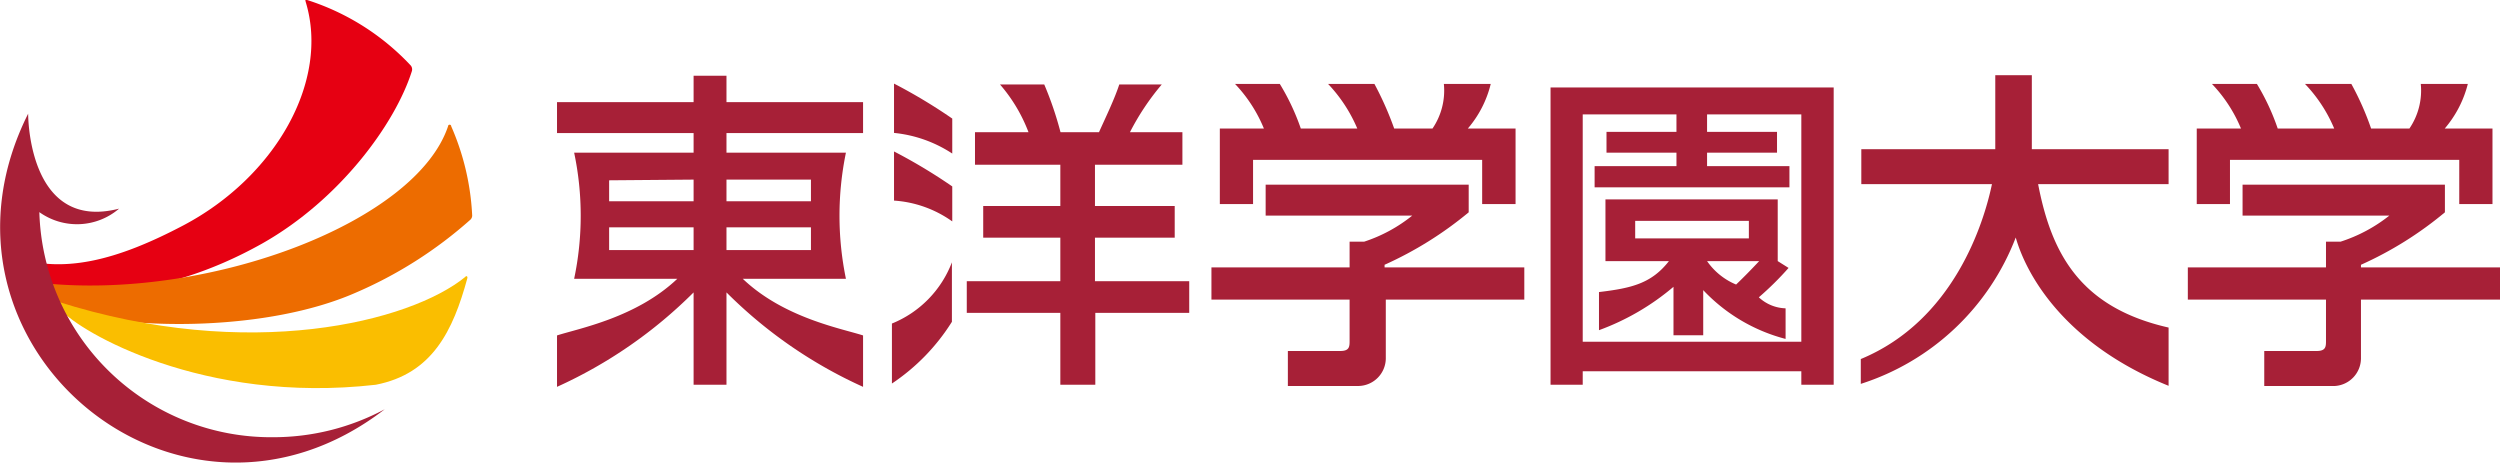
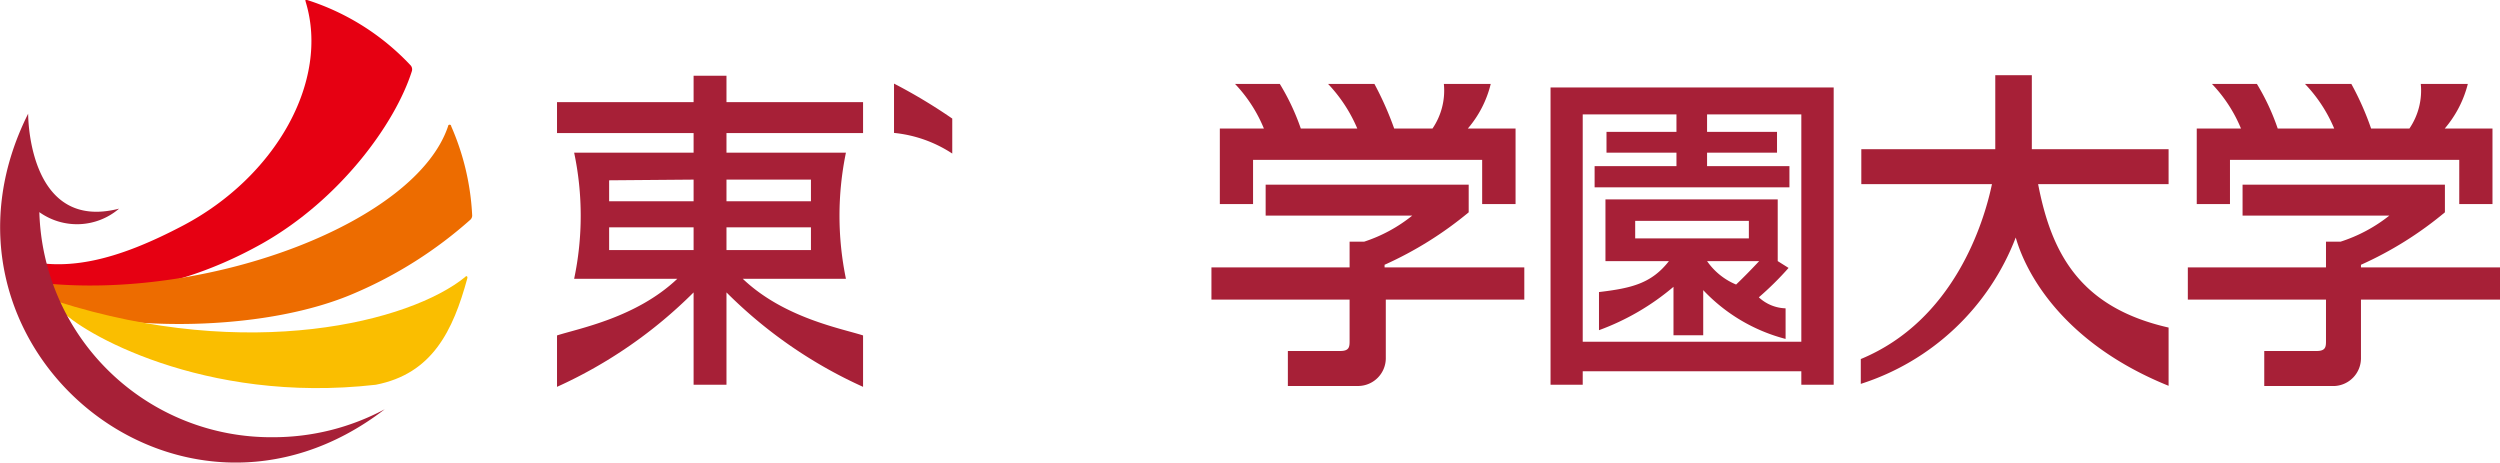
<svg xmlns="http://www.w3.org/2000/svg" viewBox="0 0 142.95 26.46">
  <defs>
    <style>.cls-1{fill:#e60012;}.cls-2{fill:#ed6c00;}.cls-3{fill:#fabe00;}.cls-4{fill:#a72037;}</style>
  </defs>
  <g id="レイヤー_2" data-name="レイヤー 2">
    <g id="レイヤー_1-2" data-name="レイヤー 1">
      <path class="cls-1" d="M17.56,0c-.14,0-.1,0-.08.11,1.38,4.53-1.73,10-7,12.78-3.65,1.92-7,2.94-10.12,1.63l0,.28C2.73,17.45,8.9,17.35,15,13.92c4.44-2.51,7.6-6.85,8.55-9.85a.35.35,0,0,0-.06-.32A13.88,13.88,0,0,0,17.56,0" />
      <path class="cls-2" d="M27,12.33A14.39,14.39,0,0,0,25.8,7.22a.09.09,0,0,0-.18,0c-1.84,5.47-13.46,9.85-22.86,9a9.5,9.5,0,0,0,.9,1.55c4.11,1.14,11.68,1.13,16.6-1a24.29,24.29,0,0,0,6.65-4.22A.34.34,0,0,0,27,12.33Z" />
      <path class="cls-3" d="M26.72,15.92c-.82,3-2,5.45-5.23,6.08-9.9,1.13-16.94-3.05-18-4.27l-.24-.5c11,3.51,20.22,1.17,23.36-1.4C26.64,15.76,26.76,15.78,26.72,15.92Z" />
      <path class="cls-4" d="M2.25,12.13A13.25,13.25,0,0,0,15.6,25a13.49,13.49,0,0,0,6.4-1.6C10.23,32.47-5,19.67,1.61,6.5c0,.61.2,6.72,5.2,5.43A3.7,3.7,0,0,1,2.25,12.13Z" />
      <path class="cls-4" d="M104.85,5V22H103v-.77H90.5V22H88.66V5ZM97.61,7.54h4V8.73h-4V9.5h4.71v1.21H91.18V9.5h4.68V8.73h-4V7.54h4v-1H90.5v13H103v-13H97.61Zm4.66,7.78a17.43,17.43,0,0,1-1.7,1.68,2.34,2.34,0,0,0,1.53.63l0,1.75a9.9,9.9,0,0,1-4.71-2.79v2.58h-1.7V16.4a14,14,0,0,1-4.26,2.48V16.7c1.86-.22,3-.49,4-1.77H91.8V11.4h9.85v3.53h0ZM93.5,12.63v1H100v-1Zm4.11,2.3a3.78,3.78,0,0,0,1.66,1.34c.4-.38.9-.89,1.32-1.34Z" />
-       <path class="cls-4" d="M51,18.5v3.43a11.72,11.72,0,0,0,3.43-3.53V15A6.13,6.13,0,0,1,51,18.5Z" />
-       <path class="cls-4" d="M51.12,11.47a6.47,6.47,0,0,1,3.33,1.19v-2a30.84,30.84,0,0,0-3.33-2Z" />
      <path class="cls-4" d="M51.12,7.6a7.38,7.38,0,0,1,3.33,1.18v-2a30.84,30.84,0,0,0-3.33-2Z" />
-       <path class="cls-4" d="M62.61,13.59h4.56V11.78H62.61V9.42h5V7.56h-3a14.22,14.22,0,0,1,1.82-2.73H64c-.27.83-.76,1.84-1.16,2.73H60.64a19.61,19.61,0,0,0-.93-2.73H57.18a9.08,9.08,0,0,1,1.63,2.73H55.75V9.42h4.88v2.36H56.22v1.81h4.41v2.49H55.28v1.81h5.35V22h2V17.89H68V16.08H62.61Z" />
      <path class="cls-4" d="M82.56,4.8a3.86,3.86,0,0,1-.65,2.55H79.72A18.39,18.39,0,0,0,78.59,4.8H75.94a8.54,8.54,0,0,1,1.67,2.55H74.38a13,13,0,0,0-1.2-2.55H70.62a8.22,8.22,0,0,1,1.65,2.55H69.75v4.32h1.9V9.14h13.1v2.53h1.91V7.35H83.93A6.16,6.16,0,0,0,85.24,4.8Z" />
      <path class="cls-4" d="M79.17,15.14a21,21,0,0,0,4.81-3V10.56H72.37v1.77h8.38A8.67,8.67,0,0,1,78,13.82h-.83v1.47h-7.9v1.84h7.9v2.34c0,.34,0,.6-.53.6h-3v2h4.06a1.59,1.59,0,0,0,1.54-1.56V17.13h7.92V15.29H79.17Z" />
      <path class="cls-4" d="M138.42,4.8a3.86,3.86,0,0,1-.65,2.55h-2.19a16.29,16.29,0,0,0-1.13-2.55H131.8a8.35,8.35,0,0,1,1.67,2.55h-3.23a12.93,12.93,0,0,0-1.19-2.55h-2.57a8.25,8.25,0,0,1,1.66,2.55h-2.53v4.32h1.9V9.14h13.11v2.53h1.9V7.35h-2.73a6.31,6.31,0,0,0,1.32-2.55Z" />
      <path class="cls-4" d="M135,15.14a20.71,20.71,0,0,0,4.8-3V10.56H128.23v1.77h8.39a8.81,8.81,0,0,1-2.79,1.49H133v1.47h-7.9v1.84H133v2.34c0,.34,0,.6-.53.6h-3v2h4.05A1.59,1.59,0,0,0,135,20.51V17.13H143V15.29H135Z" />
      <path class="cls-4" d="M124,18.73c-5.12-1.16-6.71-4.31-7.46-8.2H124v-2h-7.82V4.3h-2.09V8.53h-7.66v2h7.47c-.46,2.21-2.18,7.8-7.5,10v1.42a14.08,14.08,0,0,0,8.86-8.37c.61,2.15,2.8,6.08,8.74,8.48Z" />
      <path class="cls-4" d="M39.66,7.61V8.73H32.83a17.51,17.51,0,0,1,0,7.21h5.9c-2.35,2.23-5.64,2.84-6.88,3.24v2.94a26.51,26.51,0,0,0,7.81-5.4V22h1.88V16.72a26.38,26.38,0,0,0,7.81,5.4V19.18c-1.24-.4-4.53-1-6.88-3.24h5.9a17.86,17.86,0,0,1,0-7.21H41.54V7.61h7.81V5.84H41.54V4.33H39.66V5.84H31.85V7.61ZM41.54,13h4.83v1.3H41.54Zm0-2.73h4.83v1.24H41.54ZM34.83,13h4.83v1.3H34.83Zm4.83-2.73v1.24H34.83V10.31Z" />
    </g>
  </g>
</svg>